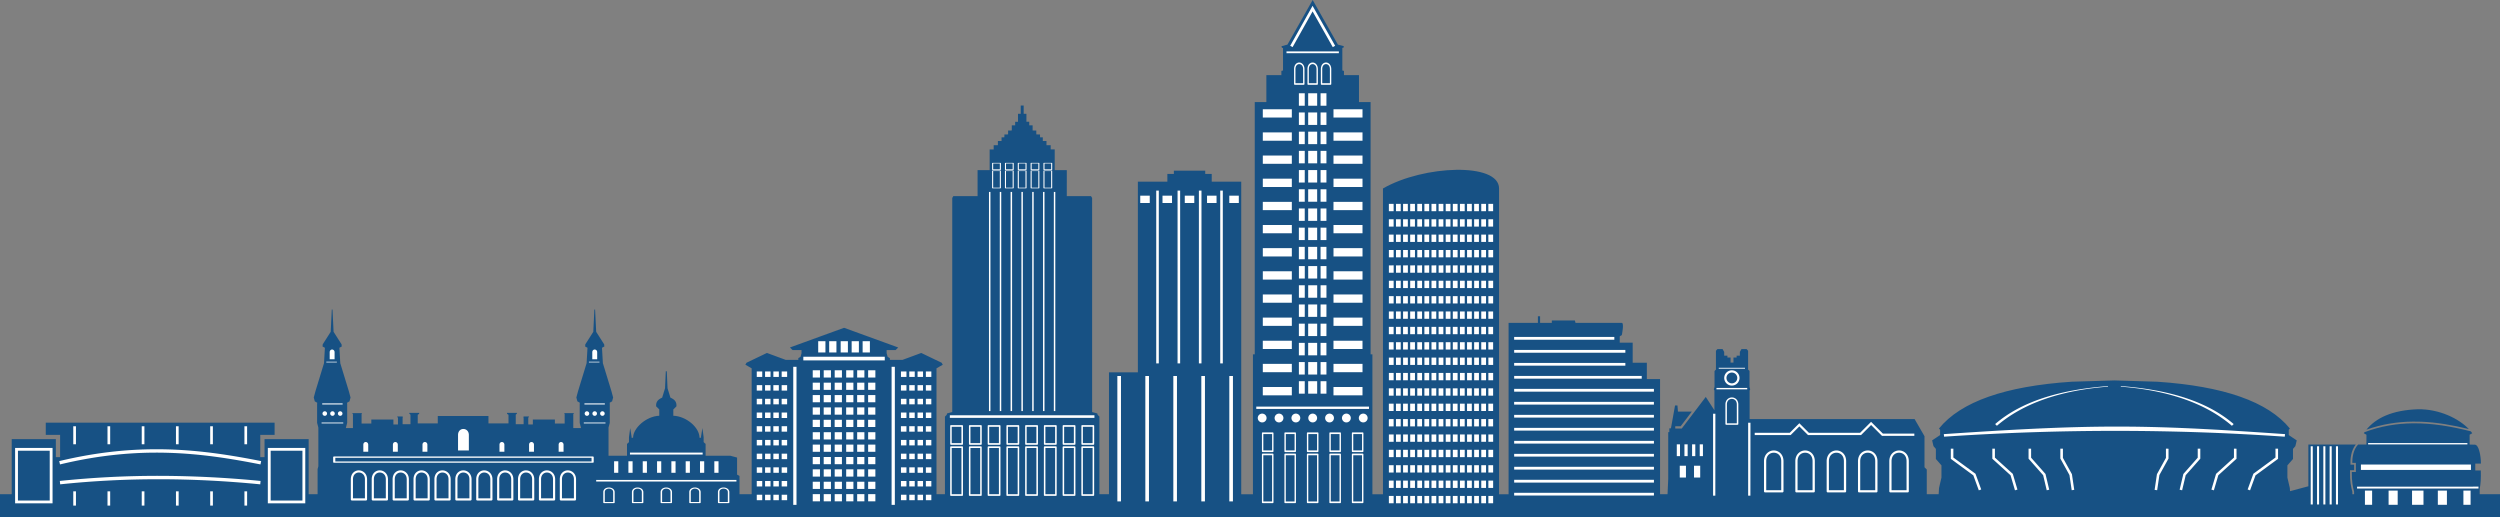
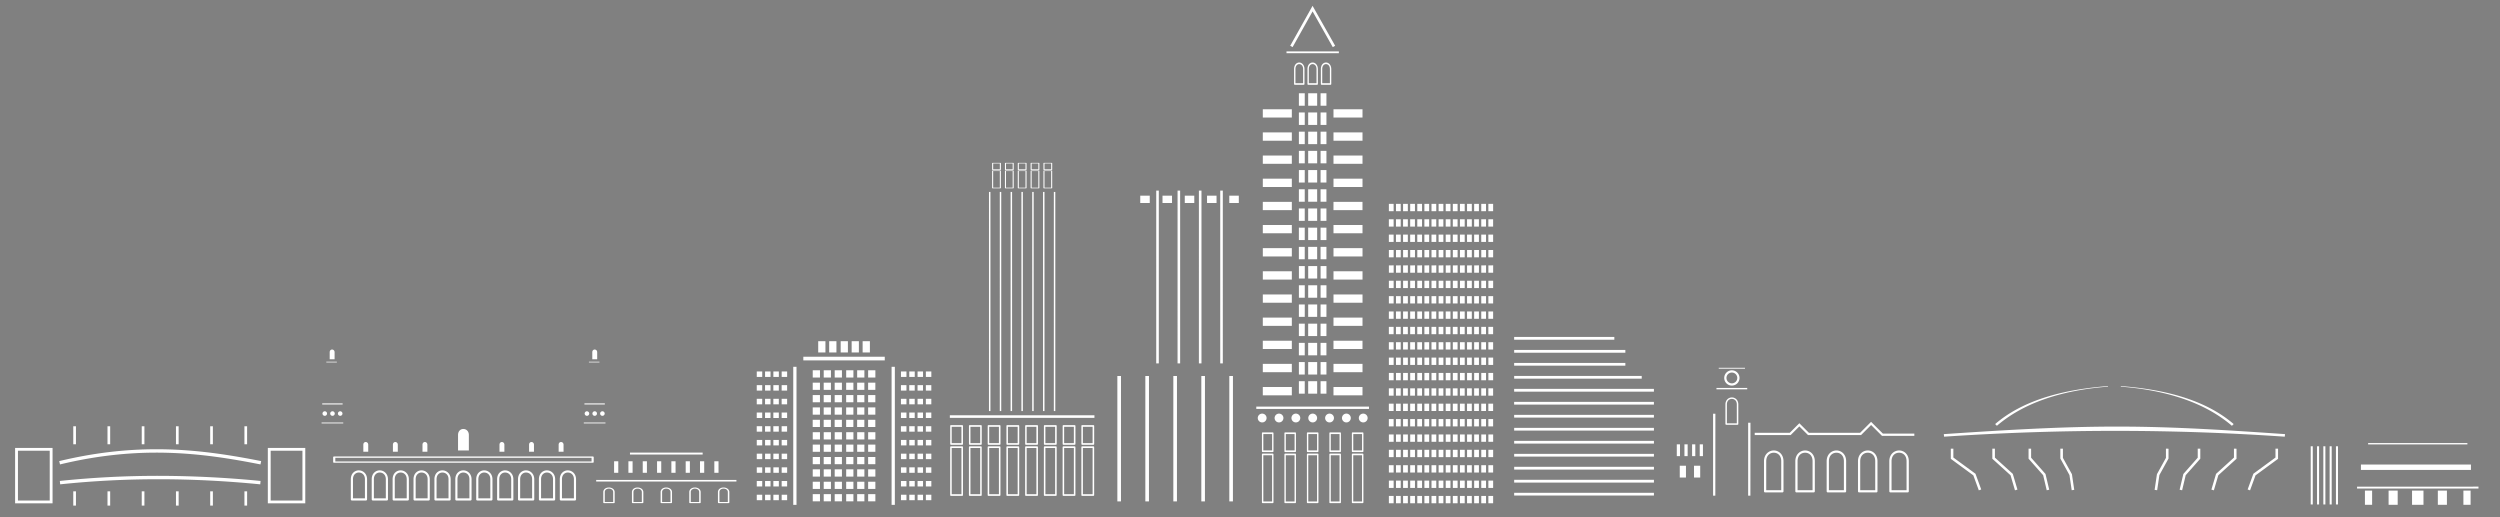
<svg xmlns="http://www.w3.org/2000/svg" id="Layer_1" data-name="Layer 1" viewBox="0 0 8069.93 1670.47">
  <rect x="0" y="0" width="8069.93" height="1670.47" fill="#808080" stroke="none" />
  <defs>
    <style>.cls-1{fill:#175184;}.cls-2{fill:#fff;}</style>
  </defs>
  <title>new-file</title>
-   <path class="cls-1" d="M4237.27,0l-81.41,144-19.21,5.14,1.41,5.27h3.49v73.11l-5.27,1.41v13.6h-48.5v86.95h-37.5v814.22h-5.85v451.69H4006.7v-1009h-95.27V561.47h-21V550.88H3789.19v10.59h-21v24.85H3673v615.56h-93.23v393.48h-30.89V1344.72l-5.62-5.62-1.21-4.51-16.73-4.48v-691l-3.47-6h-78.26V549.2h-39V482.36h-13v-13.6h-13.6v-13.6h-11.83V443.33h-8.88l-.18-9.27-11.88-.17-.1-12.44-11.85-.27,0-16.57h-10.86V393.06h-9.16V367.33h-8.88V340.71h-9.46v26.62h-8.87v25.73h-9.17v11.55h-10.86l0,16.57-11.84.27-.11,12.44-11.87.17-.19,9.27H3233v11.83h-11.83v13.6h-13.6v13.6h-13V549.2h-39v83.88h-78.26l-3.48,6v691l-16.72,4.48-1.21,4.51-5.62,5.62v250.64h-27.28V1189l12.08-7,8.2-4.73-3.65-6.31-65.89-31.63-60.43,22.31h-40.9V1156l-7.18-4.15L2862,1140v-10h29l8.37-8.36-173.82-63.21h-1.79l-173.83,63.21,8.37,8.36h29v10l-3.18,11.87-7.19,4.15v5.57h-40.9l-60.42-22.31-65.89,31.63-3.65,6.31,8.2,4.73,12.08,7v406.41h-39.29v-58.87l-7.81-4.51v-55L2357,1471h-79.34v-38.21s-6.36-4.62-6.36-6.36v-15.09l-3.93-29.55-4.45,27.53V1413H2258c0-32.7-42-69.37-84.58-71v-20.24l10.11-10.11c1.27-14.88-6.4-22.38-19.45-28.1l-9.28-30.18-2.43-55h-3.19l-2.44,55-9.28,30.18c-13.05,5.72-20.72,13.22-19.44,28.1l10.11,10.11V1342c-42.55,1.66-84.58,40.06-84.58,71h-4.86v-3.64l-4.45-27.53-3.93,29.55v15.09c0,1.74-6.35,6.36-6.35,6.36V1471h-59.67v-90.85l4.05-15.11v-60.41l-.32-4.63,7.8-4.5,3.31-12.33-5.5-20.53-27.59-90.29-2.88-49.75,7.61-4.1-.59-7-25.75-40.38-3.51-72h-2.32l-3.51,72-25.75,40.38-.59,7,7.61,4.1-2.88,49.75-27.59,90.29-5.5,20.53,3.31,12.33,7.8,4.5-.32,4.63v60.41l4,15.11.11,1.67h-24.83v-45.24l2.89-3.06h-32.39l1.67,3v30.61h-31.5v-12.79H1720v15.76H1705.2v-22.25l2.72-1.65-1-1.79h-16.49l-1.15,2.11.94,1.72v21.12h-25.41s-.3-30.18,0-30.72,3.81-2.82,3.81-4v-2h-31.8v3.41l4.55,2.77v28h-64.68v-24H1413.13v24h-64.68v-28l4.55-2.77v-3.41h-31.81v2c0,1.21,3.53,3.5,3.82,4s0,30.72,0,30.72h-25.42v-21.12l1-1.72-1.16-2.11H1282.9l-1,1.79,2.71,1.65v22.25H1269.9v-15.76h-71.27v12.79h-31.5v-30.61l1.66-3h-32.38l2.89,3.06v45.24h-22.73l.11-1.67,4-15.11v-60.41l-.31-4.63,7.8-4.5,3.31-12.33-5.51-20.53-27.58-90.29-2.88-49.75,7.61-4.1-.59-7-25.75-40.38-3.52-72H1071l-3.51,72-25.76,40.38-.58,7,7.61,4.1-2.89,49.75-27.58,90.29-5.5,20.53,3.31,12.33,7.8,4.5-.32,4.63v60.41l4,15.11v125l-2.43,9.07v81.14H996.35V1417.57H853.9v58.06H840.16v-71.81h46.29v-39.47H147.74v39.47H194v71.81H180.28v-58.06H37.84v177.79H0v75.11H8069.93v-75.11H8004.4v-17.84c3.08-14,4.4-33.94,3.54-58.78h-17.83v-22.21h18.28c-.12-26.87-7.14-60.78-19.38-61.08l-17.14-.41v-31.72l8.5-4.91c-1.4-2-2.95-4.05-4.59-6.08-62.11-15.83-124.2-26.48-186.44-25.88-52.12.49-104.35,8.87-156.78,28.67-.77,1.09-1.52,2.19-2.25,3.29l8.49,4.91V1435h-26.89c-15.93,16.28-19.1,43.76-18.77,59.21h11.55v29.29h-13.12c-.36,31,3.27,47.59,7.35,63.22l.08.35v8.26h-5.62v-7.6c-4.21-16.18-8.28-33.55-7.57-67.1l.07-2.76h13.18v-18h-11.71l-.12-2.68c-.69-14.87,1.6-43,17.14-62.15h-153v134.62l-59.23,15.87-.6-10.23-7.84-33.69v-39.38l18-20.67v-32.49l7.76-8.94,4.33-18.6L7388,1404.38V1387.5l3.67-4.22c-70.63-87.07-214.54-136.75-427.76-151.07L6825.36,1228h-.06l-138.55,4.19c-213.23,14.32-357.13,64-427.77,151.07l3.68,4.22v16.88l-25.78,17.14,4.32,18.6,7.77,8.94v32.49l18,20.67v39.38l-7.84,33.69-1.18,20.07h-38.38v-79.78l-7.33-7.33V1408.1l-32-55.45H5647.7v-92.4l1.91-3.32-2.23-8.35V1197.5l-4.57-4.57v-60.41s-4.16-6.29-5.84-5.84-15.44,0-15.44,0l-5.37,9.3v12.09h-10.42v6H5595.6v16.34h-9.39V1154.1h-10.14v-6h-10.42V1136l-5.37-9.3s-13.76.45-15.45,0-5.83,5.84-5.83,5.84v60.41l-4.57,4.57v51.08l-2.24,8.35,1.92,3.32v64.23l-27.92-43.21-77.51,102h-21V1376h17.41l36-47.35h-44.72l-1.63-19.73h-7.76l-13.27,73.78h-5.18V1395h-3.55v150.8l-2.19,49.53H5358.6V1223.64H5316V1170.8h-45.75v-64.67h-41.79v-20.5l6.69-3.86s8.26-39.51,0-39.51H5085.73l-2.07-7.76h-74.42v7.76h-37.86V1021h-7.09v21.29h-94.64v553.1h-30.74v-987c0-84.84-243.69-75.66-374.74,0v987h-34.08V1143.68h-5.85V329.45h-37.5V242.51h-48.5V228.9l-5.26-1.4V154.38h3.49l1.41-5.26L4318.66,144ZM7805.34,1321c-84.18,2.9-136.16,28.45-166.58,65.93,50.33-17.89,100.46-25.56,150.42-26,8.32-.09,16.63,0,24.94.34,51.88,1.89,103.59,11,155.15,23.73-31.77-33.43-94.13-64.71-163.93-64Zm0,0" />
  <path class="cls-2" d="M4236.94,18.81l-72.23,129,7.73,4.31L4237,36.85l65.13,115.29,7.7-4.35Zm-84.16,147v5.86h169v-5.86Zm41.28,36a15,15,0,0,0-11.62,5.3c-3.19,3.63-5.23,9.1-5.23,16v48a2.41,2.41,0,0,0,2.24,2.57h29.17a2.41,2.41,0,0,0,2.23-2.57v-48c0-13.45-8.39-21.2-16.79-21.34Zm43.23,0a15,15,0,0,0-11.63,5.3c-3.18,3.63-5.22,9.1-5.22,16v48a2.41,2.41,0,0,0,2.23,2.57h29.18a2.41,2.41,0,0,0,2.23-2.57v-48c0-13.45-8.39-21.2-16.79-21.34Zm43.23,0a15,15,0,0,0-11.62,5.3c-3.19,3.63-5.22,9.1-5.22,16v48a2.41,2.41,0,0,0,2.23,2.57h29.17a2.41,2.41,0,0,0,2.23-2.57v-48c0-13.45-8.39-21.2-16.79-21.34ZM4194,207c6.19.11,12.39,5.1,12.39,16.2V268.6h-24.73V223.18c0-5.81,1.62-9.78,3.91-12.38A10.9,10.9,0,0,1,4194,207Zm43.23,0c6.19.11,12.39,5.1,12.39,16.2V268.6H4224.9V223.18c0-5.81,1.61-9.78,3.89-12.38a10.93,10.93,0,0,1,8.44-3.82Zm43.23,0c6.19.11,12.39,5.1,12.39,16.2V268.6h-24.73V223.18c0-5.81,1.62-9.78,3.9-12.38a10.92,10.92,0,0,1,8.44-3.82Zm-87.68,94v40.22h18.93V301Zm30,0v40.22h29V301Zm40,0v40.22h18.93V301Zm-186.48,51.67V379.4H4170V352.64Zm228.16,0V379.4h93.68V352.64ZM4192.78,363v40.22h18.93V363Zm30,0v40.22h29V363Zm40,0v40.22h18.93V363Zm-70,62v40.23h18.93V424.92Zm30,0v40.23h29V424.92Zm40,0v40.23h18.93V424.92Zm-186.48,2.44v26.77H4170V427.36Zm228.16,0v26.77h93.68V427.36ZM4192.78,486.9v40.23h18.93V486.9Zm30,0v40.23h29V486.9Zm40,0v40.23h18.93V486.9Zm-186.48,15.19v26.76H4170V502.09Zm228.16,0v26.76h93.68V502.09ZM3204.23,525.78c-.94,0-1.7.44-1.7,1v20.89c0,.53.76,1,1.7,1h24.87c1,0,1.71-.43,1.71-1V526.75c0-.53-.76-1-1.71-1Zm41.42,0c-.93,0-1.7.44-1.7,1v20.89c0,.53.77,1,1.7,1h24.88c.94,0,1.7-.44,1.7-1V526.75c0-.53-.76-1-1.7-1Zm41.43,0c-.94,0-1.7.44-1.7,1v20.89c0,.54.76,1,1.7,1H3312c.94,0,1.7-.44,1.7-1V526.75c0-.53-.76-1-1.7-1Zm41.42,0c-.94,0-1.7.44-1.7,1v20.89c0,.53.76,1,1.7,1h24.88c.93,0,1.69-.44,1.69-1V526.75c0-.53-.76-1-1.69-1Zm41.42,0c-.94,0-1.7.44-1.7,1v20.89c0,.53.76,1,1.7,1h24.87c.94,0,1.71-.43,1.71-1V526.75c0-.53-.77-1-1.71-1Zm-164,1.94h21.48v18.94h-21.48Zm41.42,0h21.48v18.94h-21.48Zm41.42,0h21.48v18.94h-21.48Zm41.43,0h21.48v18.94H3330.2Zm41.42,0h21.48v18.94h-21.48Zm821.16,21.16V589.1h18.93V548.88Zm30,0V589.1h29V548.88Zm40,0V589.1h18.93V548.88Zm-1058.59,1.47c-.94,0-1.7.43-1.7,1v55.52c0,.54.76,1,1.7,1h24.87c.94,0,1.7-.43,1.71-1V551.32c0-.54-.77-1-1.71-1Zm41.42,0c-.93,0-1.69.43-1.7,1v55.52c0,.54.77,1,1.7,1h24.88c.94,0,1.7-.43,1.7-1V551.32c0-.54-.76-1-1.7-1Zm41.43,0c-.94,0-1.7.43-1.7,1v55.52c0,.54.76,1,1.7,1H3312c.94,0,1.7-.43,1.7-1V551.32c0-.54-.76-1-1.7-1Zm41.42,0c-.94,0-1.7.43-1.7,1v55.52c0,.54.76,1,1.7,1h24.88c.93,0,1.69-.43,1.69-1V551.32c0-.54-.76-1-1.69-1Zm41.42,0c-.94,0-1.69.43-1.7,1v55.52c0,.54.76,1,1.7,1h24.87c.94,0,1.7-.43,1.71-1V551.32c0-.54-.77-1-1.71-1Zm-164,1.94h21.48v53.58h-21.48Zm41.42,0h21.48v53.58h-21.48Zm41.42,0h21.48v53.58h-21.48Zm41.43,0h21.48v53.58H3330.2Zm41.42,0h21.48v53.58h-21.48Zm704.72,24.52v26.77H4170V576.81Zm228.16,0v26.77h93.68V576.81Zm-111.72,34.05v40.22h18.93V610.86Zm30,0v40.22h29V610.86Zm40,0v40.22h18.93V610.86Zm-530.48,4.43V1173h8.36V615.29Zm68.87,0V1173h8.36V615.29Zm68.86,0V1173h8.37V615.29Zm68.87,0V1173h8.37V615.29Zm-746.48,4.3V1327h4.73V619.59Zm34.89,0V1327h4.74V619.59Zm34.9,0V1327H3267V619.59Zm34.9,0V1327h4.73V619.59Zm34.89,0V1327h4.74V619.59Zm34.9,0V1327h4.73V619.59Zm34.9,0V1327h4.73V619.59Zm278.88,12.11v23.66h30.76V631.7Zm71.86,0v23.66h30.76V631.7Zm71.87,0v23.66h30.75V631.7Zm71.86,0v23.66h30.75V631.7Zm71.86,0v23.66h30.76V631.7Zm108.17,19.84V678.3H4170V651.54Zm228.16,0V678.3h93.68V651.54Zm178.77,6.56v23.66h15.38V658.1Zm22.94,0v23.66h15.38V658.1Zm22.94,0v23.66h15.38V658.1Zm22.94,0v23.66h15.38V658.1Zm22.94,0v23.66h15.38V658.1Zm22.94,0v23.66h15.38V658.1Zm22.94,0v23.66h15.38V658.1Zm22.94,0v23.66h15.38V658.1Zm22.94,0v23.66h15.38V658.1Zm22.94,0v23.66h15.38V658.1Zm23,0v23.66h15.37V658.1Zm22.94,0v23.66H4751V658.1Zm22.93,0v23.66h15.38V658.1Zm22.94,0v23.66h15.38V658.1Zm22.94,0v23.66h15.38V658.1Zm-611.65,14.73v40.23h18.93V672.83Zm30,0v40.23h29V672.83Zm40,0v40.23h18.93V672.83Zm220.45,34.89v23.66h15.38V707.72Zm22.94,0v23.66h15.38V707.72Zm22.94,0v23.66h15.38V707.72Zm22.94,0v23.66h15.38V707.72Zm22.94,0v23.66h15.38V707.72Zm22.94,0v23.66h15.38V707.72Zm22.94,0v23.66h15.38V707.72Zm22.94,0v23.66h15.38V707.72Zm22.94,0v23.66h15.38V707.72Zm22.94,0v23.66h15.38V707.72Zm23,0v23.66h15.37V707.72Zm22.94,0v23.66H4751V707.72Zm22.93,0v23.66h15.38V707.72Zm22.94,0v23.66h15.38V707.72Zm22.94,0v23.66h15.38V707.72Zm-728.09,18.54V753H4170V726.26Zm228.16,0V753h93.68V726.26Zm-111.72,8.55V775h18.93V734.81Zm30,0V775h29V734.81Zm40,0V775h18.93V734.81Zm220.45,22.53V781h15.38V757.34Zm22.94,0V781h15.38V757.34Zm22.94,0V781h15.38V757.34Zm22.94,0V781h15.38V757.34Zm22.94,0V781h15.38V757.34Zm22.94,0V781h15.38V757.34Zm22.94,0V781h15.38V757.34Zm22.94,0V781h15.38V757.34Zm22.94,0V781h15.38V757.34Zm22.94,0V781h15.38V757.34Zm23,0V781h15.37V757.34Zm22.94,0V781H4751V757.34Zm22.93,0V781h15.38V757.34Zm22.94,0V781h15.38V757.34Zm22.94,0V781h15.38V757.34Zm-611.65,39.45V837h18.93V796.79Zm30,0V837h29V796.79Zm40,0V837h18.93V796.79ZM4076.34,801v26.77H4170V801Zm228.16,0v26.77h93.68V801Zm178.77,6v23.66h15.38V807Zm22.94,0v23.66h15.38V807Zm22.94,0v23.66h15.38V807Zm22.94,0v23.66h15.38V807Zm22.94,0v23.66h15.38V807Zm22.94,0v23.66h15.38V807Zm22.94,0v23.66h15.38V807Zm22.94,0v23.66h15.38V807Zm22.94,0v23.66h15.38V807Zm22.94,0v23.66h15.38V807Zm23,0v23.66h15.37V807Zm22.94,0v23.66H4751V807Zm22.93,0v23.66h15.38V807Zm22.94,0v23.66h15.38V807Zm22.94,0v23.66h15.38V807Zm-321.16,49.62v23.66h15.38V856.58Zm22.94,0v23.66h15.38V856.58Zm22.94,0v23.66h15.38V856.58Zm22.94,0v23.66h15.38V856.58Zm22.94,0v23.66h15.38V856.58Zm22.94,0v23.66h15.38V856.58Zm22.94,0v23.66h15.38V856.58Zm22.94,0v23.66h15.38V856.58Zm22.94,0v23.66h15.38V856.58Zm22.94,0v23.66h15.38V856.58Zm23,0v23.66h15.37V856.58Zm22.94,0v23.66H4751V856.58Zm22.93,0v23.66h15.38V856.58Zm22.94,0v23.66h15.38V856.58Zm22.94,0v23.66h15.38V856.58Zm-611.65,2.18V899h18.93V858.76Zm30,0V899h29V858.76Zm40,0V899h18.93V858.76ZM4076.34,875.7v26.77H4170V875.7Zm228.16,0v26.77h93.68V875.7Zm178.77,30.5v23.66h15.38V906.2Zm22.94,0v23.66h15.38V906.2Zm22.94,0v23.66h15.38V906.2Zm22.94,0v23.66h15.38V906.2Zm22.94,0v23.66h15.38V906.2Zm22.94,0v23.66h15.38V906.2Zm22.94,0v23.66h15.38V906.2Zm22.94,0v23.66h15.38V906.2Zm22.94,0v23.66h15.38V906.2Zm22.94,0v23.66h15.38V906.2Zm23,0v23.66h15.37V906.2Zm22.94,0v23.66H4751V906.2Zm22.93,0v23.66h15.38V906.2Zm22.94,0v23.66h15.38V906.2Zm22.94,0v23.66h15.38V906.2Zm-611.65,14.54V961h18.93V920.74Zm30,0V961h29V920.74Zm40,0V961h18.93V920.74Zm-186.48,29.69V977.2H4170V950.43Zm228.16,0V977.2h93.68V950.43Zm178.77,5.39v23.66h15.38V955.82Zm22.94,0v23.66h15.38V955.82Zm22.94,0v23.66h15.38V955.82Zm22.94,0v23.66h15.38V955.82Zm22.94,0v23.66h15.38V955.82Zm22.94,0v23.66h15.38V955.82Zm22.94,0v23.66h15.38V955.82Zm22.94,0v23.66h15.38V955.82Zm22.94,0v23.66h15.38V955.82Zm22.94,0v23.66h15.38V955.82Zm23,0v23.66h15.37V955.82Zm22.94,0v23.66H4751V955.82Zm22.93,0v23.66h15.38V955.82Zm22.94,0v23.66h15.38V955.82Zm22.94,0v23.66h15.38V955.82Zm-611.65,26.9v40.22h18.93V982.72Zm30,0v40.22h29V982.72Zm40,0v40.22h18.93V982.72Zm220.45,22.73v23.65h15.38v-23.65Zm22.94,0v23.65h15.38v-23.65Zm22.94,0v23.65h15.38v-23.65Zm22.94,0v23.65h15.38v-23.65Zm22.94,0v23.65h15.38v-23.65Zm22.94,0v23.65h15.38v-23.65Zm22.94,0v23.65h15.38v-23.65Zm22.94,0v23.65h15.38v-23.65Zm22.94,0v23.65h15.38v-23.65Zm22.94,0v23.65h15.38v-23.65Zm23,0v23.65h15.37v-23.65Zm22.94,0v23.65H4751v-23.65Zm22.93,0v23.65h15.38v-23.65Zm22.94,0v23.65h15.38v-23.65Zm22.94,0v23.65h15.38v-23.65Zm-728.09,19.7v26.77H4170v-26.77Zm228.16,0v26.77h93.68v-26.77Zm-111.72,19.55v40.22h18.93V1044.7Zm30,0v40.22h29V1044.7Zm40,0v40.22h18.93V1044.7Zm220.45,10.36v23.66h15.38v-23.66Zm22.94,0v23.66h15.38v-23.66Zm22.94,0v23.66h15.38v-23.66Zm22.94,0v23.66h15.38v-23.66Zm22.94,0v23.66h15.38v-23.66Zm22.94,0v23.66h15.38v-23.66Zm22.94,0v23.66h15.38v-23.66Zm22.94,0v23.66h15.38v-23.66Zm22.94,0v23.66h15.38v-23.66Zm22.94,0v23.66h15.38v-23.66Zm23,0v23.66h15.37v-23.66Zm22.94,0v23.66H4751v-23.66Zm22.93,0v23.66h15.38v-23.66Zm22.94,0v23.66h15.38v-23.66Zm22.94,0v23.66h15.38v-23.66Zm83.25,32.64v8.92h323.43v-8.92Zm-811.34,12.18v26.77H4170v-26.77Zm228.16,0v26.77h93.68v-26.77Zm-1663.29,1.51v36.36h23.35v-36.36Zm35.44,0v36.36H2700v-36.36Zm37.07,0v36.36h23.35v-36.36Zm35.44,0v36.36h23.35v-36.36Zm35.43,0v36.36H2808v-36.36Zm1698.68,3.3v23.65h15.38v-23.65Zm22.94,0v23.65h15.38v-23.65Zm22.94,0v23.65h15.38v-23.65Zm22.94,0v23.65h15.38v-23.65Zm22.94,0v23.65h15.38v-23.65Zm22.94,0v23.65h15.38v-23.65Zm22.94,0v23.65h15.38v-23.65Zm22.94,0v23.65h15.38v-23.65Zm22.94,0v23.65h15.38v-23.65Zm22.94,0v23.65h15.38v-23.65Zm23,0v23.65h15.37v-23.65Zm22.94,0v23.65H4751v-23.65Zm22.93,0v23.65h15.38v-23.65Zm22.94,0v23.65h15.38v-23.65Zm22.94,0v23.65h15.38v-23.65Zm-611.65,2v40.22h18.93v-40.22Zm30,0v40.22h29v-40.22Zm40,0v40.22h18.93v-40.22ZM1072.15,1128.3c-4-.06-7.9,2.82-7.9,8.81v22.54h15.8v-22.54c0-5.76-4-8.76-7.9-8.81Zm847.65,0c-4-.06-7.9,2.82-7.9,8.81v22.54h15.81v-22.54c0-5.76-4-8.76-7.91-8.81Zm2967.88,1.31v8.92H5246.6v-8.92Zm-2294.57,21.87v11.83H2856v-11.83Zm1890.16,2.83V1178h15.38v-23.66Zm22.94,0V1178h15.38v-23.66Zm22.94,0V1178h15.38v-23.66Zm22.94,0V1178h15.38v-23.66Zm22.94,0V1178h15.38v-23.66Zm22.94,0V1178h15.38v-23.66Zm22.94,0V1178h15.38v-23.66Zm22.94,0V1178h15.38v-23.66Zm22.94,0V1178h15.38v-23.66Zm22.94,0V1178h15.38v-23.66Zm23,0V1178h15.37v-23.66Zm22.94,0V1178H4751v-23.66Zm22.93,0V1178h15.38v-23.66Zm22.94,0V1178h15.38v-23.66Zm22.94,0V1178h15.38v-23.66Zm-3751.06,13.45v2.07h33.94v-2.07Zm847.65,0v2.07H1935v-2.07Zm2291.76.89v40.23h18.93v-40.23Zm30,0v40.23h29v-40.23Zm40,0v40.23h18.93v-40.23Zm624.86,2.88v8.92H5246.6v-8.92Zm-811.34,3.07v26.77H4170V1174.6Zm228.16,0v26.77h93.68V1174.6ZM2560.59,1184v445.65h10.52V1184Zm317.45,0v445.65h10.52V1184Zm2670.05,3.24V1190h84.66v-2.74Zm-2924.61,8v23.36h23.36v-23.36Zm35.44,0v23.36h23.36v-23.36Zm35.44,0v23.36h23.36v-23.36Zm37.07,0v23.36h23.36v-23.36Zm35.45,0v23.36h23.35v-23.36Zm35.44,0v23.36h23.35v-23.36Zm2788.11.07A24.68,24.68,0,1,0,5615.1,1220a24.75,24.75,0,0,0-24.67-24.67Zm-3147.63,3.71v17.67h17.66v-17.67Zm26.8,0v17.67h17.67v-17.67Zm26.8,0v17.67h17.67v-17.67Zm26.8,0v17.67h17.67v-17.67Zm385.09,0v17.67H2926v-17.67Zm26.8,0v17.67h17.66v-17.67Zm26.8,0v17.67h17.66v-17.67Zm26.8,0v17.67h17.66v-17.67Zm2601.74,3.54A17.43,17.43,0,1,1,5573,1220a17.36,17.36,0,0,1,17.44-17.42Zm-1107.16,1.34v23.66h15.38v-23.66Zm22.94,0v23.66h15.38v-23.66Zm22.94,0v23.66h15.38v-23.66Zm22.94,0v23.66h15.38v-23.66Zm22.94,0v23.66h15.38v-23.66Zm22.94,0v23.66h15.38v-23.66Zm22.94,0v23.66h15.38v-23.66Zm22.94,0v23.66h15.38v-23.66Zm22.94,0v23.66h15.38v-23.66Zm22.94,0v23.66h15.38v-23.66Zm23,0v23.66h15.37v-23.66Zm22.94,0v23.66H4751v-23.66Zm22.93,0v23.66h15.38v-23.66Zm22.94,0v23.66h15.38v-23.66Zm22.94,0v23.66h15.38v-23.66Zm83.25,9.51v8.93h411.76v-8.93Zm-1280.9.35v404.64h11.69V1213.79Zm90.35,0v404.64h11.69V1213.79Zm90.35,0v404.64h11.69V1213.79Zm90.36,0v404.64h11.68V1213.79Zm90.34,0v404.64h11.69V1213.79Zm224.6,16.84v40.22h18.93v-40.22Zm30,0v40.22h29v-40.22Zm40,0v40.22h18.93v-40.22Zm-1639.34,4.61v23.36h23.36v-23.36Zm35.44,0v23.36h23.36v-23.36Zm35.44,0v23.36h23.36v-23.36Zm37.07,0v23.36h23.36v-23.36Zm35.45,0v23.36h23.35v-23.36Zm35.44,0v23.36h23.35v-23.36Zm-359.52,8v17.66h17.66v-17.66Zm26.8,0v17.66h17.67v-17.66Zm26.8,0v17.66h17.67v-17.66Zm26.8,0v17.66h17.67v-17.66Zm385.09,0v17.66H2926v-17.66Zm26.8,0v17.66h17.66v-17.66Zm26.8,0v17.66h17.66v-17.66Zm26.8,0v17.66h17.66v-17.66Zm3815.54,3.07c-156.14,12-278.88,49.47-363.89,122.6l5.69,5.59c83.13-71.52,203.81-114.5,358.88-126.36Zm42.19,0-.67,1.83c155.07,11.86,275.75,54.84,358.88,126.36l5.68-5.59c-85-73.13-207.74-110.65-363.89-122.6Zm-2770.08,3v26.77H4170v-26.77Zm228.16,0v26.77h93.68v-26.77Zm1236.26,2.88v4.58h99.31v-4.58Zm-1057.49,1.35v23.66h15.38v-23.66Zm22.94,0v23.66h15.38v-23.66Zm22.94,0v23.66h15.38v-23.66Zm22.94,0v23.66h15.38v-23.66Zm22.94,0v23.66h15.38v-23.66Zm22.94,0v23.66h15.38v-23.66Zm22.94,0v23.66h15.38v-23.66Zm22.94,0v23.66h15.38v-23.66Zm22.94,0v23.66h15.38v-23.66Zm22.94,0v23.66h15.38v-23.66Zm23,0v23.66h15.37v-23.66Zm22.94,0v23.66H4751v-23.66Zm22.93,0v23.66h15.38v-23.66Zm22.94,0v23.66h15.38v-23.66Zm22.94,0v23.66h15.38v-23.66Zm83.25,1.81v8.92h451.19v-8.92Zm-2264.2,19.86v23.35h23.36v-23.35Zm35.44,0v23.35h23.36v-23.35Zm35.44,0v23.35h23.36v-23.35Zm37.07,0v23.35h23.36v-23.35Zm35.45,0v23.35h23.35v-23.35Zm35.44,0v23.35h23.35v-23.35Zm2788.08,7.72c-10.38.09-20.77,8.17-20.77,22.65v63.22a2.38,2.38,0,0,0,2.41,2.37h36.76a2.37,2.37,0,0,0,2.4-2.37v-63.22c0-14.68-10.41-22.71-20.8-22.65Zm-3147.6,4.52v17.66h17.66v-17.66Zm26.8,0v17.66h17.67v-17.66Zm26.8,0v17.66h17.67v-17.66Zm26.8,0v17.66h17.67v-17.66Zm385.09,0v17.66H2926v-17.66Zm26.8,0v17.66h17.66v-17.66Zm26.8,0v17.66h17.66v-17.66Zm26.8,0v17.66h17.66v-17.66Zm2601.75.2c8,0,16,5.34,16,17.93v60.87h-32v-60.87c0-12.36,8-17.88,16-17.93Zm-702.76,9.62v8.91h451.19v-8.91Zm-3847.45,5v3.31h65.82v-3.31Zm846.43,0v3.31h65.81v-3.31Zm2596.61.89v23.66h15.38v-23.66Zm22.94,0v23.66h15.38v-23.66Zm22.94,0v23.66h15.38v-23.66Zm22.94,0v23.66h15.38v-23.66Zm22.94,0v23.66h15.38v-23.66Zm22.94,0v23.66h15.38v-23.66Zm22.94,0v23.66h15.38v-23.66Zm22.94,0v23.66h15.38v-23.66Zm22.94,0v23.66h15.38v-23.66Zm22.94,0v23.66h15.38v-23.66Zm23,0v23.66h15.37v-23.66Zm22.94,0v23.66H4751v-23.66Zm22.93,0v23.66h15.38v-23.66Zm22.94,0v23.66h15.38v-23.66Zm22.94,0v23.66h15.38v-23.66Zm-749.1,9.47v7.52h363.86v-7.52Zm-1431.85,2.55v23.35h23.36v-23.35Zm35.44,0v23.35h23.36v-23.35Zm35.44,0v23.35h23.36v-23.35Zm37.07,0v23.35h23.36v-23.35Zm35.45,0v23.35h23.35v-23.35Zm35.44,0v23.35h23.35v-23.35Zm-1754.07,12.44a7.35,7.35,0,1,0,7.35,7.34,7.34,7.34,0,0,0-7.35-7.34Zm24.89,0a7.34,7.34,0,1,0,5.2,2.15,7.35,7.35,0,0,0-5.2-2.15Zm24.89,0a7.35,7.35,0,1,0,7.35,7.34,7.35,7.35,0,0,0-7.35-7.34Zm796.65,0A7.35,7.35,0,1,0,1902,1335a7.35,7.35,0,0,0-7.35-7.34Zm24.88,0a7.35,7.35,0,1,0,7.35,7.34,7.34,7.34,0,0,0-7.35-7.34Zm24.89,0a7.35,7.35,0,1,0,7.35,7.34,7.35,7.35,0,0,0-7.35-7.34Zm498.35,4v17.66h17.66v-17.66Zm26.8,0v17.66h17.67v-17.66Zm26.8,0v17.66h17.67v-17.66Zm26.8,0v17.66h17.67v-17.66Zm385.09,0v17.66H2926v-17.66Zm26.8,0v17.66h17.66v-17.66Zm26.8,0v17.66h17.66v-17.66Zm26.8,0v17.66h17.66v-17.66Zm1085.46,3.55a14.23,14.23,0,1,0,14.22,14.22,14.22,14.22,0,0,0-14.22-14.22Zm54.37,0a14.23,14.23,0,1,0,14.22,14.22,14.22,14.22,0,0,0-14.22-14.22Zm54.38,0a14.22,14.22,0,1,0,14.21,14.22,14.23,14.23,0,0,0-14.21-14.22Zm54.37,0a14.22,14.22,0,1,0,14.21,14.22,14.23,14.23,0,0,0-14.21-14.22Zm54.36,0a14.23,14.23,0,1,0,14.22,14.22,14.22,14.22,0,0,0-14.22-14.22Zm54.37,0a14.23,14.23,0,1,0,14.22,14.22,14.22,14.22,0,0,0-14.22-14.22Zm54.38,0a14.22,14.22,0,1,0,14.21,14.22,14.23,14.23,0,0,0-14.21-14.22Zm1129.47.27v264.69h7.25V1335.49Zm-642.17,3.7v8.92h451.19v-8.92Zm-1821.53,1.31v8.37h466.74v-8.37Zm1417.12,12.29v23.66h15.38v-23.66Zm22.94,0v23.66h15.38v-23.66Zm22.94,0v23.66h15.38v-23.66Zm22.94,0v23.66h15.38v-23.66Zm22.94,0v23.66h15.38v-23.66Zm22.94,0v23.66h15.38v-23.66Zm22.94,0v23.66h15.38v-23.66Zm22.94,0v23.66h15.38v-23.66Zm22.94,0v23.66h15.38v-23.66Zm22.94,0v23.66h15.38v-23.66Zm23,0v23.66h15.37v-23.66Zm22.94,0v23.66H4751v-23.66Zm22.93,0v23.66h15.38v-23.66Zm22.94,0v23.66h15.38v-23.66Zm22.94,0v23.66h15.38v-23.66Zm-2181,2.37v23.35h23.36v-23.35Zm35.44,0v23.35h23.36v-23.35Zm35.44,0v23.35h23.36v-23.35Zm37.07,0v23.35h23.36v-23.35Zm35.45,0v23.35h23.35v-23.35Zm35.44,0v23.35h23.35v-23.35Zm3237.59,6.57-35.48,35.48H5839.16l-30.95-30.93-31,30.93h-113v7.25h116l28-27.93,28,27.93h171.26l32.48-32.48,35.08,35.08h104.4v-7.25H6078Zm-5001.74,2.21v2.9h69.94v-2.9Zm846.42,0v2.9h70v-2.9Zm3758.51.63v235.61h7.25V1364.57Zm-2573.48,7.74a2.6,2.6,0,0,0-2.48,2.71v58.14a2.6,2.6,0,0,0,2.48,2.71H3106a2.6,2.6,0,0,0,2.48-2.71V1375a2.6,2.6,0,0,0-2.48-2.71Zm60.49,0a2.6,2.6,0,0,0-2.48,2.71v58.14a2.6,2.6,0,0,0,2.48,2.71h36.34a2.6,2.6,0,0,0,2.48-2.71V1375a2.6,2.6,0,0,0-2.48-2.71Zm60.5,0a2.6,2.6,0,0,0-2.48,2.71v58.14a2.6,2.6,0,0,0,2.48,2.71h36.33a2.6,2.6,0,0,0,2.48-2.71V1375a2.6,2.6,0,0,0-2.48-2.71Zm60.49,0a2.6,2.6,0,0,0-2.48,2.71v58.14a2.6,2.6,0,0,0,2.48,2.71h36.33a2.59,2.59,0,0,0,2.48-2.71V1375a2.59,2.59,0,0,0-2.48-2.71Zm60.5,0a2.6,2.6,0,0,0-2.48,2.71v58.14a2.6,2.6,0,0,0,2.48,2.71h36.33a2.61,2.61,0,0,0,2.48-2.71V1375a2.61,2.61,0,0,0-2.48-2.71Zm60.49,0a2.6,2.6,0,0,0-2.48,2.71v58.14a2.6,2.6,0,0,0,2.48,2.71h36.33a2.6,2.6,0,0,0,2.48-2.71V1375a2.6,2.6,0,0,0-2.48-2.71Zm60.49,0a2.61,2.61,0,0,0-2.48,2.71v58.14a2.61,2.61,0,0,0,2.48,2.71h36.33a2.61,2.61,0,0,0,2.49-2.71V1375a2.61,2.61,0,0,0-2.49-2.71Zm60.5,0a2.6,2.6,0,0,0-2.48,2.71v58.14a2.6,2.6,0,0,0,2.48,2.71h36.33a2.6,2.6,0,0,0,2.48-2.71V1375a2.6,2.6,0,0,0-2.48-2.71Zm-1050.28,3.57v17.66h17.66v-17.66Zm26.8,0v17.66h17.67v-17.66Zm26.8,0v17.66h17.67v-17.66Zm26.8,0v17.66h17.67v-17.66Zm385.09,0v17.66H2926v-17.66Zm26.8,0v17.66h17.66v-17.66Zm26.8,0v17.66h17.66v-17.66Zm26.8,0v17.66h17.66v-17.66ZM236.51,1376v58h8.66v-58Zm110.5,0v58h8.66v-58Zm110.5,0v58h8.66v-58ZM568,1376v58h8.66v-58Zm110.5,0v58h8.66v-58Zm110.5,0v58h8.66v-58Zm6050.16,1c-183.41-.24-371.44,11.33-564.6,24.34l.92,8.28c385.69-26,750.82-24.07,1099.61,0l1-8.28c-174.7-12.06-353.48-24.1-536.89-24.34Zm-3767.08.65h31.37v52.73H3072.1Zm60.49,0H3164v52.73h-31.37Zm60.5,0h31.37v52.73h-31.37Zm60.49,0H3285v52.73h-31.37Zm60.49,0h31.38v52.73h-31.38Zm60.5,0h31.37v52.73h-31.37Zm60.49,0h31.37v52.73h-31.37Zm60.5,0h31.37v52.73h-31.37Zm1392.12,3.39V1390h451.19v-8.92ZM1496,1384.7c-8.73-.13-17.46,6.24-17.46,19.48V1454h34.91v-49.79c0-12.73-8.73-19.35-17.45-19.48Zm1127.5,10.43v23.35h23.36v-23.35Zm35.44,0v23.35h23.36v-23.35Zm35.44,0v23.35h23.36v-23.35Zm37.07,0v23.35h23.36v-23.35Zm35.45,0v23.35h23.35v-23.35Zm35.44,0v23.35h23.35v-23.35Zm1273.4.59a2.5,2.5,0,0,0-2.24,2.71v58.14a2.5,2.5,0,0,0,2.24,2.71h32.78a2.51,2.51,0,0,0,2.24-2.71v-58.14a2.51,2.51,0,0,0-2.24-2.71Zm72.58,0a2.5,2.5,0,0,0-2.24,2.71v58.14a2.5,2.5,0,0,0,2.24,2.71h32.78a2.5,2.5,0,0,0,2.23-2.71v-58.14a2.5,2.5,0,0,0-2.23-2.71Zm72.58,0a2.51,2.51,0,0,0-2.25,2.71v58.14a2.51,2.51,0,0,0,2.25,2.71h32.77a2.5,2.5,0,0,0,2.24-2.71v-58.14a2.5,2.5,0,0,0-2.24-2.71Zm72.57,0a2.5,2.5,0,0,0-2.24,2.71v58.14a2.5,2.5,0,0,0,2.24,2.71h32.78a2.51,2.51,0,0,0,2.24-2.71v-58.14a2.51,2.51,0,0,0-2.24-2.71Zm72.57,0a2.5,2.5,0,0,0-2.23,2.71v58.14a2.5,2.5,0,0,0,2.23,2.71h32.79a2.5,2.5,0,0,0,2.23-2.71v-58.14a2.5,2.5,0,0,0-2.23-2.71ZM4078,1401.14h28.3v52.73H4078Zm72.58,0h28.3v52.73h-28.3Zm72.57,0h28.3v52.73h-28.3Zm72.58,0H4324v52.73h-28.3Zm72.58,0h28.3v52.73h-28.3Zm115,1.27v23.66h15.38v-23.66Zm22.94,0v23.66h15.38v-23.66Zm22.94,0v23.66h15.38v-23.66Zm22.94,0v23.66h15.38v-23.66Zm22.94,0v23.66h15.38v-23.66Zm22.94,0v23.66h15.38v-23.66Zm22.94,0v23.66h15.38v-23.66Zm22.94,0v23.66h15.38v-23.66Zm22.94,0v23.66h15.38v-23.66Zm22.94,0v23.66h15.38v-23.66Zm23,0v23.66h15.37v-23.66Zm22.94,0v23.66H4751v-23.66Zm22.93,0v23.66h15.38v-23.66Zm22.94,0v23.66h15.38v-23.66Zm22.94,0v23.66h15.38v-23.66ZM2442.8,1420.08v17.66h17.66v-17.66Zm26.8,0v17.66h17.67v-17.66Zm26.8,0v17.66h17.67v-17.66Zm26.8,0v17.66h17.67v-17.66Zm385.09,0v17.66H2926v-17.66Zm26.8,0v17.66h17.66v-17.66Zm26.8,0v17.66h17.66v-17.66Zm26.8,0v17.66h17.66v-17.66Zm1899,2.94V1432h451.19V1423Zm-3706.95,3.81c-4-.06-7.91,2.82-7.91,8.81v22.54h15.81v-22.54c0-5.76-4-8.76-7.9-8.81Zm95.49,0c-4-.06-7.91,2.82-7.91,8.81v22.54h15.8v-22.54c0-5.76-3.95-8.76-7.89-8.81Zm95.48,0c-4-.06-7.9,2.82-7.9,8.81v22.54h15.8v-22.54c0-5.76-3.95-8.76-7.9-8.81Zm248.55,0c-4-.06-7.9,2.82-7.9,8.81v22.54h15.8v-22.54c0-5.76-4-8.76-7.9-8.81Zm95.49,0c-4-.06-7.91,2.82-7.91,8.81v22.54h15.81v-22.54c0-5.76-4-8.76-7.9-8.81Zm95.48,0c-4-.06-7.9,2.82-7.9,8.81v22.54h15.81v-22.54c0-5.76-4-8.76-7.91-8.81Zm5833,3.46v4.27h320.48v-4.27Zm-2231.57,3.94v38.19H5423v-38.19Zm24.69,0v38.19h10.35v-38.19Zm24.69,0v38.19h10.36v-38.19Zm24.69,0v38.19h10.35v-38.19Zm-2863.23.87v23.35h23.36V1435.1Zm35.44,0v23.35h23.36V1435.1Zm35.44,0v23.35h23.36V1435.1Zm37.07,0v23.35h23.36V1435.1Zm35.45,0v23.35h23.35V1435.1Zm35.44,0v23.35h23.35V1435.1Zm4656.6,5.37V1628.4h6.63V1440.47Zm20.35,0V1628.4h6.63V1440.47Zm20.36,0V1628.4h6.62V1440.47Zm20.35,0V1628.4h6.63V1440.47Zm20.36,0V1628.4H7547V1440.47Zm-4470.72.24a2.6,2.6,0,0,0-2.48,2.7V1598a2.61,2.61,0,0,0,2.48,2.71H3106a2.61,2.61,0,0,0,2.48-2.71v-154.6a2.6,2.6,0,0,0-2.48-2.7Zm60.49,0a2.6,2.6,0,0,0-2.48,2.7V1598a2.61,2.61,0,0,0,2.48,2.71h36.34a2.61,2.61,0,0,0,2.48-2.71v-154.6a2.6,2.6,0,0,0-2.48-2.7Zm60.5,0a2.6,2.6,0,0,0-2.48,2.7V1598a2.61,2.61,0,0,0,2.48,2.71h36.33a2.61,2.61,0,0,0,2.48-2.71v-154.6a2.6,2.6,0,0,0-2.48-2.7Zm60.49,0a2.6,2.6,0,0,0-2.48,2.7V1598a2.61,2.61,0,0,0,2.48,2.71h36.33a2.6,2.6,0,0,0,2.48-2.71v-154.6a2.59,2.59,0,0,0-2.48-2.7Zm60.5,0a2.6,2.6,0,0,0-2.48,2.7V1598a2.61,2.61,0,0,0,2.48,2.71h36.33a2.61,2.61,0,0,0,2.48-2.71v-154.6a2.6,2.6,0,0,0-2.48-2.7Zm60.49,0a2.6,2.6,0,0,0-2.48,2.7V1598a2.61,2.61,0,0,0,2.48,2.71h36.33a2.61,2.61,0,0,0,2.48-2.71v-154.6a2.6,2.6,0,0,0-2.48-2.7Zm60.49,0a2.6,2.6,0,0,0-2.48,2.7V1598a2.61,2.61,0,0,0,2.48,2.71h36.33a2.62,2.62,0,0,0,2.49-2.71v-154.6a2.61,2.61,0,0,0-2.49-2.7Zm60.5,0a2.59,2.59,0,0,0-2.48,2.7V1598a2.6,2.6,0,0,0,2.48,2.71h36.33a2.61,2.61,0,0,0,2.48-2.71v-154.6a2.6,2.6,0,0,0-2.48-2.7ZM48.76,1445.94v178.89h120.9V1445.94Zm815.77,0v178.89h120.9V1445.94Zm2207.57.18h31.37V1595.3H3072.1Zm60.49,0H3164V1595.3h-31.37Zm60.5,0h31.37V1595.3h-31.37Zm60.49,0H3285V1595.3h-31.37Zm60.49,0h31.38V1595.3h-31.38Zm60.5,0h31.37V1595.3h-31.37Zm60.49,0h31.37V1595.3h-31.37Zm60.5,0h31.37V1595.3h-31.37Zm2801.6,2.24v32.72l35.33,25.94,37.37,27.41,17.7,48.43,7.78-2.86-18.53-50.78-39.39-28.9-32-23.45v-28.51Zm353.58,0v31.78l14.19,25.69,15.22,27.6,7.26,49,8.22-1.23-7.48-50.52-15.95-28.88L6659.06,1478v-29.64Zm340.85,0V1478l-13.14,23.83-15.94,28.88-7.48,50.52,8.22,1.23,7.25-49,15.23-27.6,14.18-25.69v-31.78Zm353.61,0v28.51l-32,23.45-39.38,28.9L7255.31,1580l7.79,2.86,17.7-48.43,37.36-27.41,35.34-25.94v-32.72Zm-914,0v32.48l28.6,25.93,30.16,27.39,14.33,48.57,8-2.35-15-50.79-31.91-29-25.85-23.46v-28.8Zm116.93,0v32.23l22.89,25.92,24.24,27.41,11.53,48.68,8.07-1.9-12-50.73-25.61-29-20.83-23.56v-29.09Zm546.07,0v29.09L7073.39,1501l-25.61,29-12,50.73,8.07,1.9,11.53-48.68,24.25-27.41,22.89-25.92v-32.23Zm116.92,0v28.8l-25.86,23.46-31.91,29-15,50.79,8,2.35,14.32-48.57,30.17-27.39,28.59-25.93v-32.48Zm-6707.64,1.79c-95.2.11-197.85,10.75-312.32,38.3l2.57,10.7c259.76-62.51,457.31-37.4,647.15,0L843,1488.4c-95.17-18.77-192.71-34.52-299.18-37.68v0q-20-.59-40.35-.58ZM4483.27,1452v23.66h15.38V1452Zm22.94,0v23.66h15.38V1452Zm22.94,0v23.66h15.38V1452Zm22.94,0v23.66h15.38V1452Zm22.94,0v23.66h15.38V1452Zm22.94,0v23.66h15.38V1452Zm22.94,0v23.66h15.38V1452Zm22.94,0v23.66h15.38V1452Zm22.94,0v23.66h15.38V1452Zm22.94,0v23.66h15.38V1452Zm23,0v23.66h15.37V1452Zm22.94,0v23.66H4751V1452Zm22.93,0v23.66h15.38V1452Zm22.94,0v23.66h15.38V1452Zm22.94,0v23.66h15.38V1452Zm921.12,2.06c-15.72.1-31.45,12.55-31.45,34.79v97.06a3.63,3.63,0,0,0,3.65,3.64h55.65a3.63,3.63,0,0,0,3.64-3.64v-97.06c0-22.55-15.77-34.88-31.49-34.79Zm101.13,0c-15.72.1-31.44,12.55-31.44,34.79v97.06a3.62,3.62,0,0,0,3.64,3.64h55.66a3.63,3.63,0,0,0,3.61-3.64v-97.06c0-22.55-15.75-34.88-31.47-34.79Zm101.14,0c-15.72.1-31.44,12.55-31.44,34.79v97.06a3.62,3.62,0,0,0,3.61,3.64h55.68a3.62,3.62,0,0,0,3.61-3.64v-97.06c0-22.55-15.74-34.88-31.46-34.79Zm101.1,0c-15.72.1-31.41,12.55-31.41,34.79v97.06a3.62,3.62,0,0,0,3.62,3.64h55.65a3.62,3.62,0,0,0,3.63-3.64v-97.06c0-22.55-15.76-34.88-31.49-34.79Zm101.14,0c-15.72.1-31.43,12.55-31.43,34.79v97.06a3.62,3.62,0,0,0,3.63,3.64h55.65a3.63,3.63,0,0,0,3.64-3.64v-97.06c0-22.55-15.77-34.88-31.49-34.79Zm-6072.13,1H160.5v160.57H57.93Zm815.77,0H976.26v160.57H873.7ZM2033.49,1461v6.29h234.65V1461Zm3692.11.39c12.11-.09,24.19,8.2,24.19,27.54v93.45h-48.44v-93.45c0-19,12.13-27.47,24.25-27.54Zm101.13,0c12.11-.09,24.17,8.2,24.17,27.54v93.45h-48.41v-93.45c0-19,12.13-27.47,24.24-27.54Zm101.11,0c12.12-.09,24.19,8.2,24.19,27.54v93.45h-48.4v-93.45c0-19,12.1-27.47,24.21-27.54Zm101.14,0c12.11-.09,24.18,8.2,24.18,27.54v93.45h-48.42v-93.45c0-19,12.13-27.47,24.24-27.54Zm101.13,0c12.12-.09,24.19,8.2,24.19,27.54v93.45h-48.42v-93.45c0-19,12.12-27.47,24.23-27.54Zm-2054.39,2.78a2.52,2.52,0,0,0-2.24,2.71v154.59a2.5,2.5,0,0,0,2.24,2.71h32.78a2.5,2.5,0,0,0,2.24-2.71V1466.83a2.52,2.52,0,0,0-2.24-2.71Zm72.58,0a2.52,2.52,0,0,0-2.24,2.71v154.59a2.5,2.5,0,0,0,2.24,2.71h32.78a2.5,2.5,0,0,0,2.23-2.71V1466.83a2.52,2.52,0,0,0-2.23-2.71Zm72.58,0a2.51,2.51,0,0,0-2.25,2.71v154.59a2.51,2.51,0,0,0,2.25,2.71h32.77a2.49,2.49,0,0,0,2.24-2.71V1466.83a2.5,2.5,0,0,0-2.24-2.71Zm72.57,0a2.5,2.5,0,0,0-2.24,2.71v154.59a2.5,2.5,0,0,0,2.24,2.71h32.78a2.51,2.51,0,0,0,2.24-2.71V1466.83a2.51,2.51,0,0,0-2.24-2.71Zm72.57,0a2.52,2.52,0,0,0-2.23,2.71v154.59a2.5,2.5,0,0,0,2.23,2.71h32.79a2.5,2.5,0,0,0,2.23-2.71V1466.83a2.52,2.52,0,0,0-2.23-2.71Zm-1923.22.16V1482h17.66v-17.67Zm26.8,0V1482h17.67v-17.67Zm26.8,0V1482h17.67v-17.67Zm26.8,0V1482h17.67v-17.67Zm385.09,0V1482H2926v-17.67Zm26.8,0V1482h17.66v-17.67Zm26.8,0V1482h17.66v-17.67Zm26.8,0V1482h17.66v-17.67Zm1899,.66v8.92h451.19v-8.92Zm-809.72,4.6h28.3v149.18H4078Zm72.58,0h28.3v149.18h-28.3Zm72.57,0h28.3v149.18h-28.3Zm72.58,0H4324v149.18h-28.3Zm72.58,0h28.3v149.18h-28.3Zm-3289.35,3.89c-1.92,0-3.48.93-3.48,2.1v16.09c0,1.17,1.56,2.1,3.48,2.1H1913c1.92,0,3.48-.94,3.48-2.1v-16.09c0-1.16-1.56-2.1-3.48-2.1Zm1544.56,1.64v23.36h23.36v-23.36Zm35.44,0v23.36h23.36v-23.36Zm35.44,0v23.36h23.36v-23.36Zm37.07,0v23.36h23.36v-23.36Zm35.45,0v23.36h23.35v-23.36Zm35.44,0v23.36h23.35v-23.36Zm-1719.92,2.56h827.15v11.9H1082.4ZM1982.27,1489v37.2h13.54V1489Zm46.22,0v37.2H2042V1489Zm46.23,0v37.2h13.53V1489Zm46.22,0v37.2h13.53V1489Zm46.22,0v37.2h13.54V1489Zm46.22,0v37.2h13.54V1489Zm46.22,0v37.2h13.54V1489Zm46.22,0v37.2h13.54V1489ZM7621,1499.56V1517h355.14v-17.41Zm-3137.75,2.09v23.66h15.38v-23.66Zm22.94,0v23.66h15.38v-23.66Zm22.94,0v23.66h15.38v-23.66Zm22.94,0v23.66h15.38v-23.66Zm22.94,0v23.66h15.38v-23.66Zm22.94,0v23.66h15.38v-23.66Zm22.94,0v23.66h15.38v-23.66Zm22.94,0v23.66h15.38v-23.66Zm22.94,0v23.66h15.38v-23.66Zm22.94,0v23.66h15.38v-23.66Zm23,0v23.66h15.37v-23.66Zm22.94,0v23.66H4751v-23.66Zm22.93,0v23.66h15.38v-23.66Zm22.94,0v23.66h15.38v-23.66Zm22.94,0v23.66h15.38v-23.66Zm617.8,1.69v38.18h20v-38.18Zm46,0v38.18h20v-38.18Zm-580.51,3.51v8.93h451.19v-8.93Zm-2444.88,1.64v17.66h17.66v-17.66Zm26.8,0v17.66h17.67v-17.66Zm26.8,0v17.66h17.67v-17.66Zm26.8,0v17.66h17.67v-17.66Zm385.09,0v17.66H2926v-17.66Zm26.8,0v17.66h17.66v-17.66Zm26.8,0v17.66h17.66v-17.66Zm26.8,0v17.66h17.66v-17.66ZM2623.48,1515v23.36h23.36V1515Zm35.44,0v23.36h23.36V1515Zm35.44,0v23.36h23.36V1515Zm37.07,0v23.36h23.36V1515Zm35.45,0v23.36h23.35V1515Zm35.44,0v23.36h23.35V1515Zm-1643.6,3.32a25.24,25.24,0,0,0-18.15,7.18c-5,4.9-8.14,12.31-8.14,21.7v64.93a3.48,3.48,0,0,0,3.48,3.48h45.53a3.48,3.48,0,0,0,3.47-3.48v-64.93c0-18.19-13.09-28.68-26.19-28.88Zm67.46,0a25.27,25.27,0,0,0-18.15,7.18c-5,4.9-8.14,12.31-8.14,21.7v64.93a3.48,3.48,0,0,0,3.48,3.48h45.53a3.48,3.48,0,0,0,3.48-3.48v-64.93c0-18.19-13.09-28.68-26.2-28.88Zm67.46,0a25.22,25.22,0,0,0-18.14,7.18c-5,4.9-8.15,12.31-8.15,21.7v64.93a3.48,3.48,0,0,0,3.48,3.48h45.53a3.48,3.48,0,0,0,3.48-3.48v-64.93c0-18.19-13.1-28.68-26.2-28.88Zm67.46,0a25.23,25.23,0,0,0-18.14,7.18c-5,4.9-8.15,12.31-8.15,21.7v64.93a3.48,3.48,0,0,0,3.48,3.48h45.53a3.48,3.48,0,0,0,3.48-3.48v-64.93c0-18.19-13.09-28.68-26.2-28.88Zm67.46,0a25.22,25.22,0,0,0-18.14,7.18c-5,4.9-8.15,12.31-8.15,21.7v64.93a3.48,3.48,0,0,0,3.48,3.48h45.53a3.48,3.48,0,0,0,3.48-3.48v-64.93c0-18.19-13.1-28.68-26.2-28.88Zm67.46,0a25.23,25.23,0,0,0-18.14,7.18c-5,4.9-8.15,12.31-8.15,21.7v64.93a3.48,3.48,0,0,0,3.48,3.48h45.53a3.48,3.48,0,0,0,3.48-3.48v-64.93c0-18.19-13.09-28.68-26.2-28.88Zm67.46,0a25.23,25.23,0,0,0-18.14,7.18c-5,4.9-8.15,12.31-8.15,21.7v64.93a3.48,3.48,0,0,0,3.48,3.48h45.53a3.48,3.48,0,0,0,3.48-3.48v-64.93c0-18.19-13.09-28.68-26.2-28.88Zm67.46,0a25.23,25.23,0,0,0-18.14,7.18c-5,4.9-8.15,12.31-8.15,21.7v64.93a3.48,3.48,0,0,0,3.48,3.48h45.53a3.48,3.48,0,0,0,3.48-3.48v-64.93c0-18.19-13.09-28.68-26.2-28.88Zm67.47,0a25.24,25.24,0,0,0-18.15,7.18c-5,4.9-8.15,12.31-8.15,21.7v64.93a3.48,3.48,0,0,0,3.48,3.48h45.53a3.48,3.48,0,0,0,3.48-3.48v-64.92c0-18.2-13.09-28.69-26.19-28.88Zm67.45,0a25.23,25.23,0,0,0-18.14,7.18c-5,4.9-8.15,12.31-8.15,21.7v64.93a3.48,3.48,0,0,0,3.48,3.48h45.54a3.48,3.48,0,0,0,3.47-3.48v-64.93c0-18.19-13.09-28.68-26.2-28.88Zm67.47,0a25.24,25.24,0,0,0-18.15,7.18c-5,4.9-8.14,12.31-8.14,21.7v64.93a3.48,3.48,0,0,0,3.48,3.48H1856a3.47,3.47,0,0,0,3.48-3.48v-64.93c0-18.19-13.09-28.68-26.19-28.88Zm-674.7,7c9.65.15,19.33,6.91,19.33,21.92v61.46h-38.58v-61.46c0-7.86,2.51-13.24,6.08-16.76a18.24,18.24,0,0,1,13.17-5.16Zm67.46,0c9.66.15,19.33,6.91,19.33,21.92v61.46h-38.59v-61.46c0-7.86,2.52-13.24,6.09-16.76a18.25,18.25,0,0,1,13.17-5.16Zm67.46,0c9.66.15,19.33,6.91,19.33,21.92v61.46H1274.3v-61.46c0-7.86,2.51-13.24,6.08-16.76a18.25,18.25,0,0,1,13.17-5.16Zm67.46,0c9.66.15,19.33,6.91,19.33,21.92v61.46h-38.59v-61.46c0-7.86,2.53-13.24,6.09-16.76a18.25,18.25,0,0,1,13.17-5.16Zm67.46,0c9.66.15,19.34,6.91,19.34,21.92v61.46h-38.59v-61.46c0-7.86,2.51-13.24,6.08-16.76a18.25,18.25,0,0,1,13.17-5.16Zm67.46,0c9.66.15,19.33,6.91,19.33,21.92v61.46h-38.58v-61.46c0-7.86,2.52-13.24,6.09-16.76a18.21,18.21,0,0,1,13.16-5.16Zm67.46,0c9.66.15,19.33,6.91,19.33,21.92v61.46h-38.58v-61.46c0-7.86,2.52-13.24,6.08-16.76a18.25,18.25,0,0,1,13.17-5.16Zm67.46,0c9.66.15,19.33,6.91,19.33,21.92v61.46H1611.6v-61.46c0-7.86,2.52-13.24,6.09-16.76a18.21,18.21,0,0,1,13.16-5.16Zm67.46,0c9.66.15,19.34,6.91,19.34,21.92v61.46h-38.59v-61.46c0-7.86,2.52-13.24,6.09-16.76a18.21,18.21,0,0,1,13.16-5.16Zm67.46,0c9.66.15,19.34,6.91,19.34,21.92v61.46h-38.59v-61.46c0-7.86,2.52-13.24,6.09-16.76a18.23,18.23,0,0,1,13.16-5.16Zm67.46,0c9.66.15,19.34,6.91,19.34,21.92v61.46H1814v-61.46c0-7.86,2.52-13.24,6.09-16.76a18.21,18.21,0,0,1,13.16-5.16ZM517.12,1536a3052.47,3052.47,0,0,0-324,16.48l1.15,10.94c215.23-22.6,430.5-21.19,645.8,0l1.07-10.94q-162-15.93-324-16.48Zm4370.56,12.82v8.93h451.19v-8.93Zm-2963.21.31v5.15h452.69v-5.15Zm2558.8,2.19v23.66h15.38v-23.66Zm22.94,0v23.66h15.38v-23.66Zm22.94,0v23.66h15.38v-23.66Zm22.94,0v23.66h15.38v-23.66Zm22.94,0v23.66h15.38v-23.66Zm22.94,0v23.66h15.38v-23.66Zm22.94,0v23.66h15.38v-23.66Zm22.94,0v23.66h15.38v-23.66Zm22.94,0v23.66h15.38v-23.66Zm22.94,0v23.66h15.38v-23.66Zm23,0v23.66h15.37v-23.66Zm22.94,0v23.66H4751v-23.66Zm22.93,0v23.66h15.38v-23.66Zm22.94,0v23.66h15.38v-23.66Zm22.94,0v23.66h15.38v-23.66ZM2442.8,1552.7v17.66h17.66V1552.7Zm26.8,0v17.66h17.67V1552.7Zm26.8,0v17.66h17.67V1552.7Zm26.8,0v17.66h17.67V1552.7Zm385.09,0v17.66H2926V1552.7Zm26.8,0v17.66h17.66V1552.7Zm26.8,0v17.66h17.66V1552.7Zm26.8,0v17.66h17.66V1552.7ZM2623.48,1555v23.36h23.36V1555Zm35.44,0v23.36h23.36V1555Zm35.44,0v23.36h23.36V1555Zm37.07,0v23.36h23.36V1555Zm35.45,0v23.36h23.35V1555Zm35.44,0v23.36h23.35V1555Zm4806.15,15.87V1577h392v-6.16Zm-5642.69,2.81a21.2,21.2,0,0,0-12.73,3.72,13.51,13.51,0,0,0-5.71,11.23v33.61c0,1,1.09,1.79,2.44,1.79h31.94c1.34,0,2.43-.8,2.44-1.79v-33.61c0-9.42-9.19-14.85-18.38-15Zm92.53,0a21.17,21.17,0,0,0-12.72,3.72,13.49,13.49,0,0,0-5.72,11.23v33.61c0,1,1.1,1.79,2.44,1.79h31.94c1.35,0,2.44-.8,2.44-1.79v-33.61c0-9.42-9.18-14.85-18.38-15Zm92.54,0a21.18,21.18,0,0,0-12.73,3.72,13.48,13.48,0,0,0-5.71,11.23v33.61c0,1,1.09,1.79,2.43,1.79h31.95c1.34,0,2.43-.8,2.44-1.79v-33.61c0-9.42-9.19-14.85-18.38-15Zm92.54,0a21.18,21.18,0,0,0-12.73,3.72,13.49,13.49,0,0,0-5.72,11.23v33.61c0,1,1.09,1.79,2.44,1.79h31.94c1.35,0,2.44-.8,2.44-1.79v-33.61c0-9.42-9.18-14.85-18.37-15Zm92.53,0a21.2,21.2,0,0,0-12.73,3.72,13.48,13.48,0,0,0-5.71,11.23v33.61c0,1,1.09,1.79,2.43,1.79h31.94c1.35,0,2.44-.8,2.45-1.79v-33.61c0-9.42-9.19-14.85-18.38-15Zm-370.21,3.6c6.77.09,13.56,3.58,13.56,11.35v31.81H1952.2v-31.81a10.18,10.18,0,0,1,4.27-8.67,15.47,15.47,0,0,1,9.24-2.68Zm92.53,0c6.78.09,13.57,3.58,13.57,11.35v31.81h-27.07v-31.81A10.18,10.18,0,0,1,2049,1580a15.49,15.49,0,0,1,9.24-2.68Zm92.54,0c6.77.09,13.56,3.58,13.56,11.35v31.81h-27.07v-31.81a10.18,10.18,0,0,1,4.27-8.67,15.47,15.47,0,0,1,9.24-2.68Zm92.53,0c6.78.09,13.57,3.58,13.57,11.35v31.81h-27.07v-31.81a10.18,10.18,0,0,1,4.26-8.67,15.49,15.49,0,0,1,9.24-2.68Zm92.54,0c6.78.09,13.56,3.58,13.56,11.35v31.81h-27.07v-31.81a10.18,10.18,0,0,1,4.27-8.67,15.47,15.47,0,0,1,9.24-2.68Zm5298.07,6.37v45.92h23.19v-45.92Zm76.39,0v45.92h29.35v-45.92Zm75.68,0v45.92h36.93v-45.92Zm83.26,0v45.92h29.34v-45.92Zm82.54,0v45.92H7975v-45.92Zm-7715.28,2.39V1632h8.66v-45.9Zm110.5,0V1632h8.66v-45.9Zm110.5,0V1632h8.66v-45.9Zm110.51,0V1632h8.66v-45.9Zm110.5,0V1632h8.66v-45.9Zm110.5,0V1632h8.66v-45.9Zm4098.66,4.64v8.92h451.19v-8.92ZM2623.48,1595v23.36h23.36V1595Zm35.44,0v23.36h23.36V1595Zm35.44,0v23.36h23.36V1595Zm37.07,0v23.36h23.36V1595Zm35.45,0v23.36h23.35V1595Zm35.44,0v23.36h23.35V1595Zm-359.52,1.92v17.66h17.66V1596.9Zm26.8,0v17.66h17.67V1596.9Zm26.8,0v17.66h17.67V1596.9Zm26.8,0v17.66h17.67V1596.9Zm385.09,0v17.66H2926V1596.9Zm26.8,0v17.66h17.66V1596.9Zm26.8,0v17.66h17.66V1596.9Zm26.8,0v17.66h17.66V1596.9Zm1494.58,4v23.66h15.38v-23.66Zm22.94,0v23.66h15.38v-23.66Zm22.94,0v23.66h15.38v-23.66Zm22.94,0v23.66h15.38v-23.66Zm22.94,0v23.66h15.38v-23.66Zm22.94,0v23.66h15.38v-23.66Zm22.94,0v23.66h15.38v-23.66Zm22.94,0v23.66h15.38v-23.66Zm22.94,0v23.66h15.38v-23.66Zm22.94,0v23.66h15.38v-23.66Zm23,0v23.66h15.37v-23.66Zm22.94,0v23.66H4751v-23.66Zm22.93,0v23.66h15.38v-23.66Zm22.94,0v23.66h15.38v-23.66Zm22.94,0v23.66h15.38v-23.66Zm0,0" />
</svg>